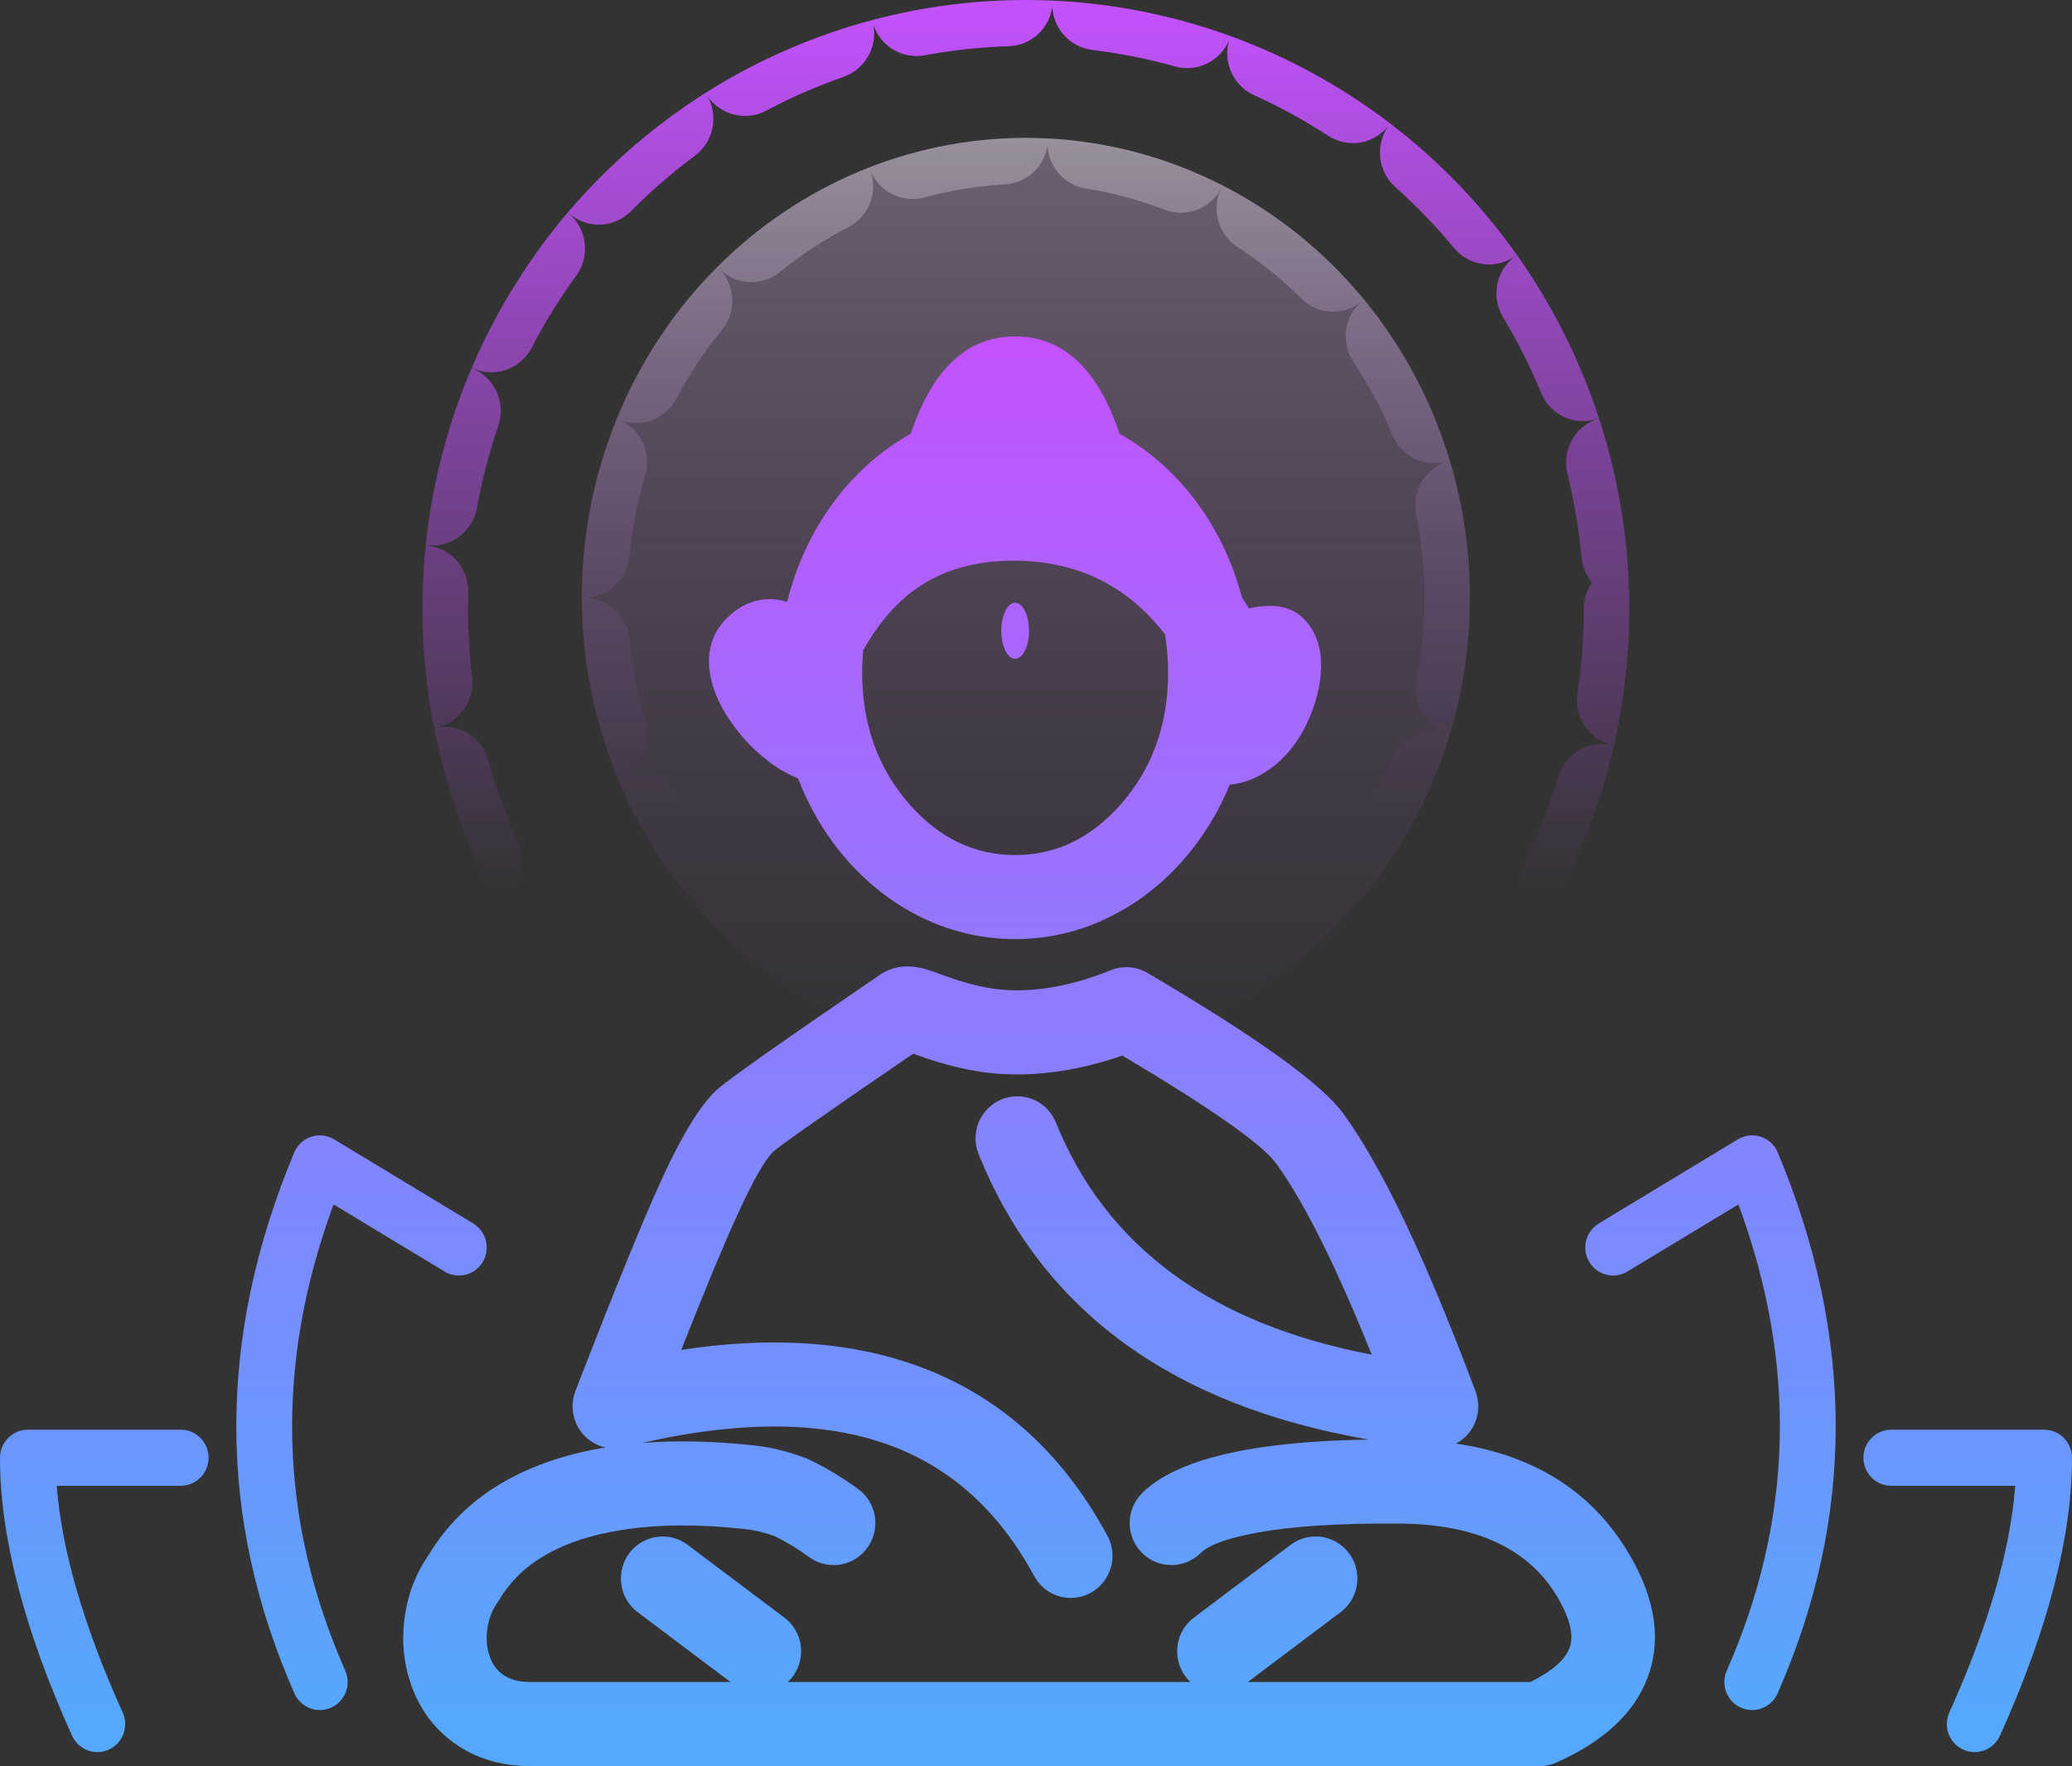
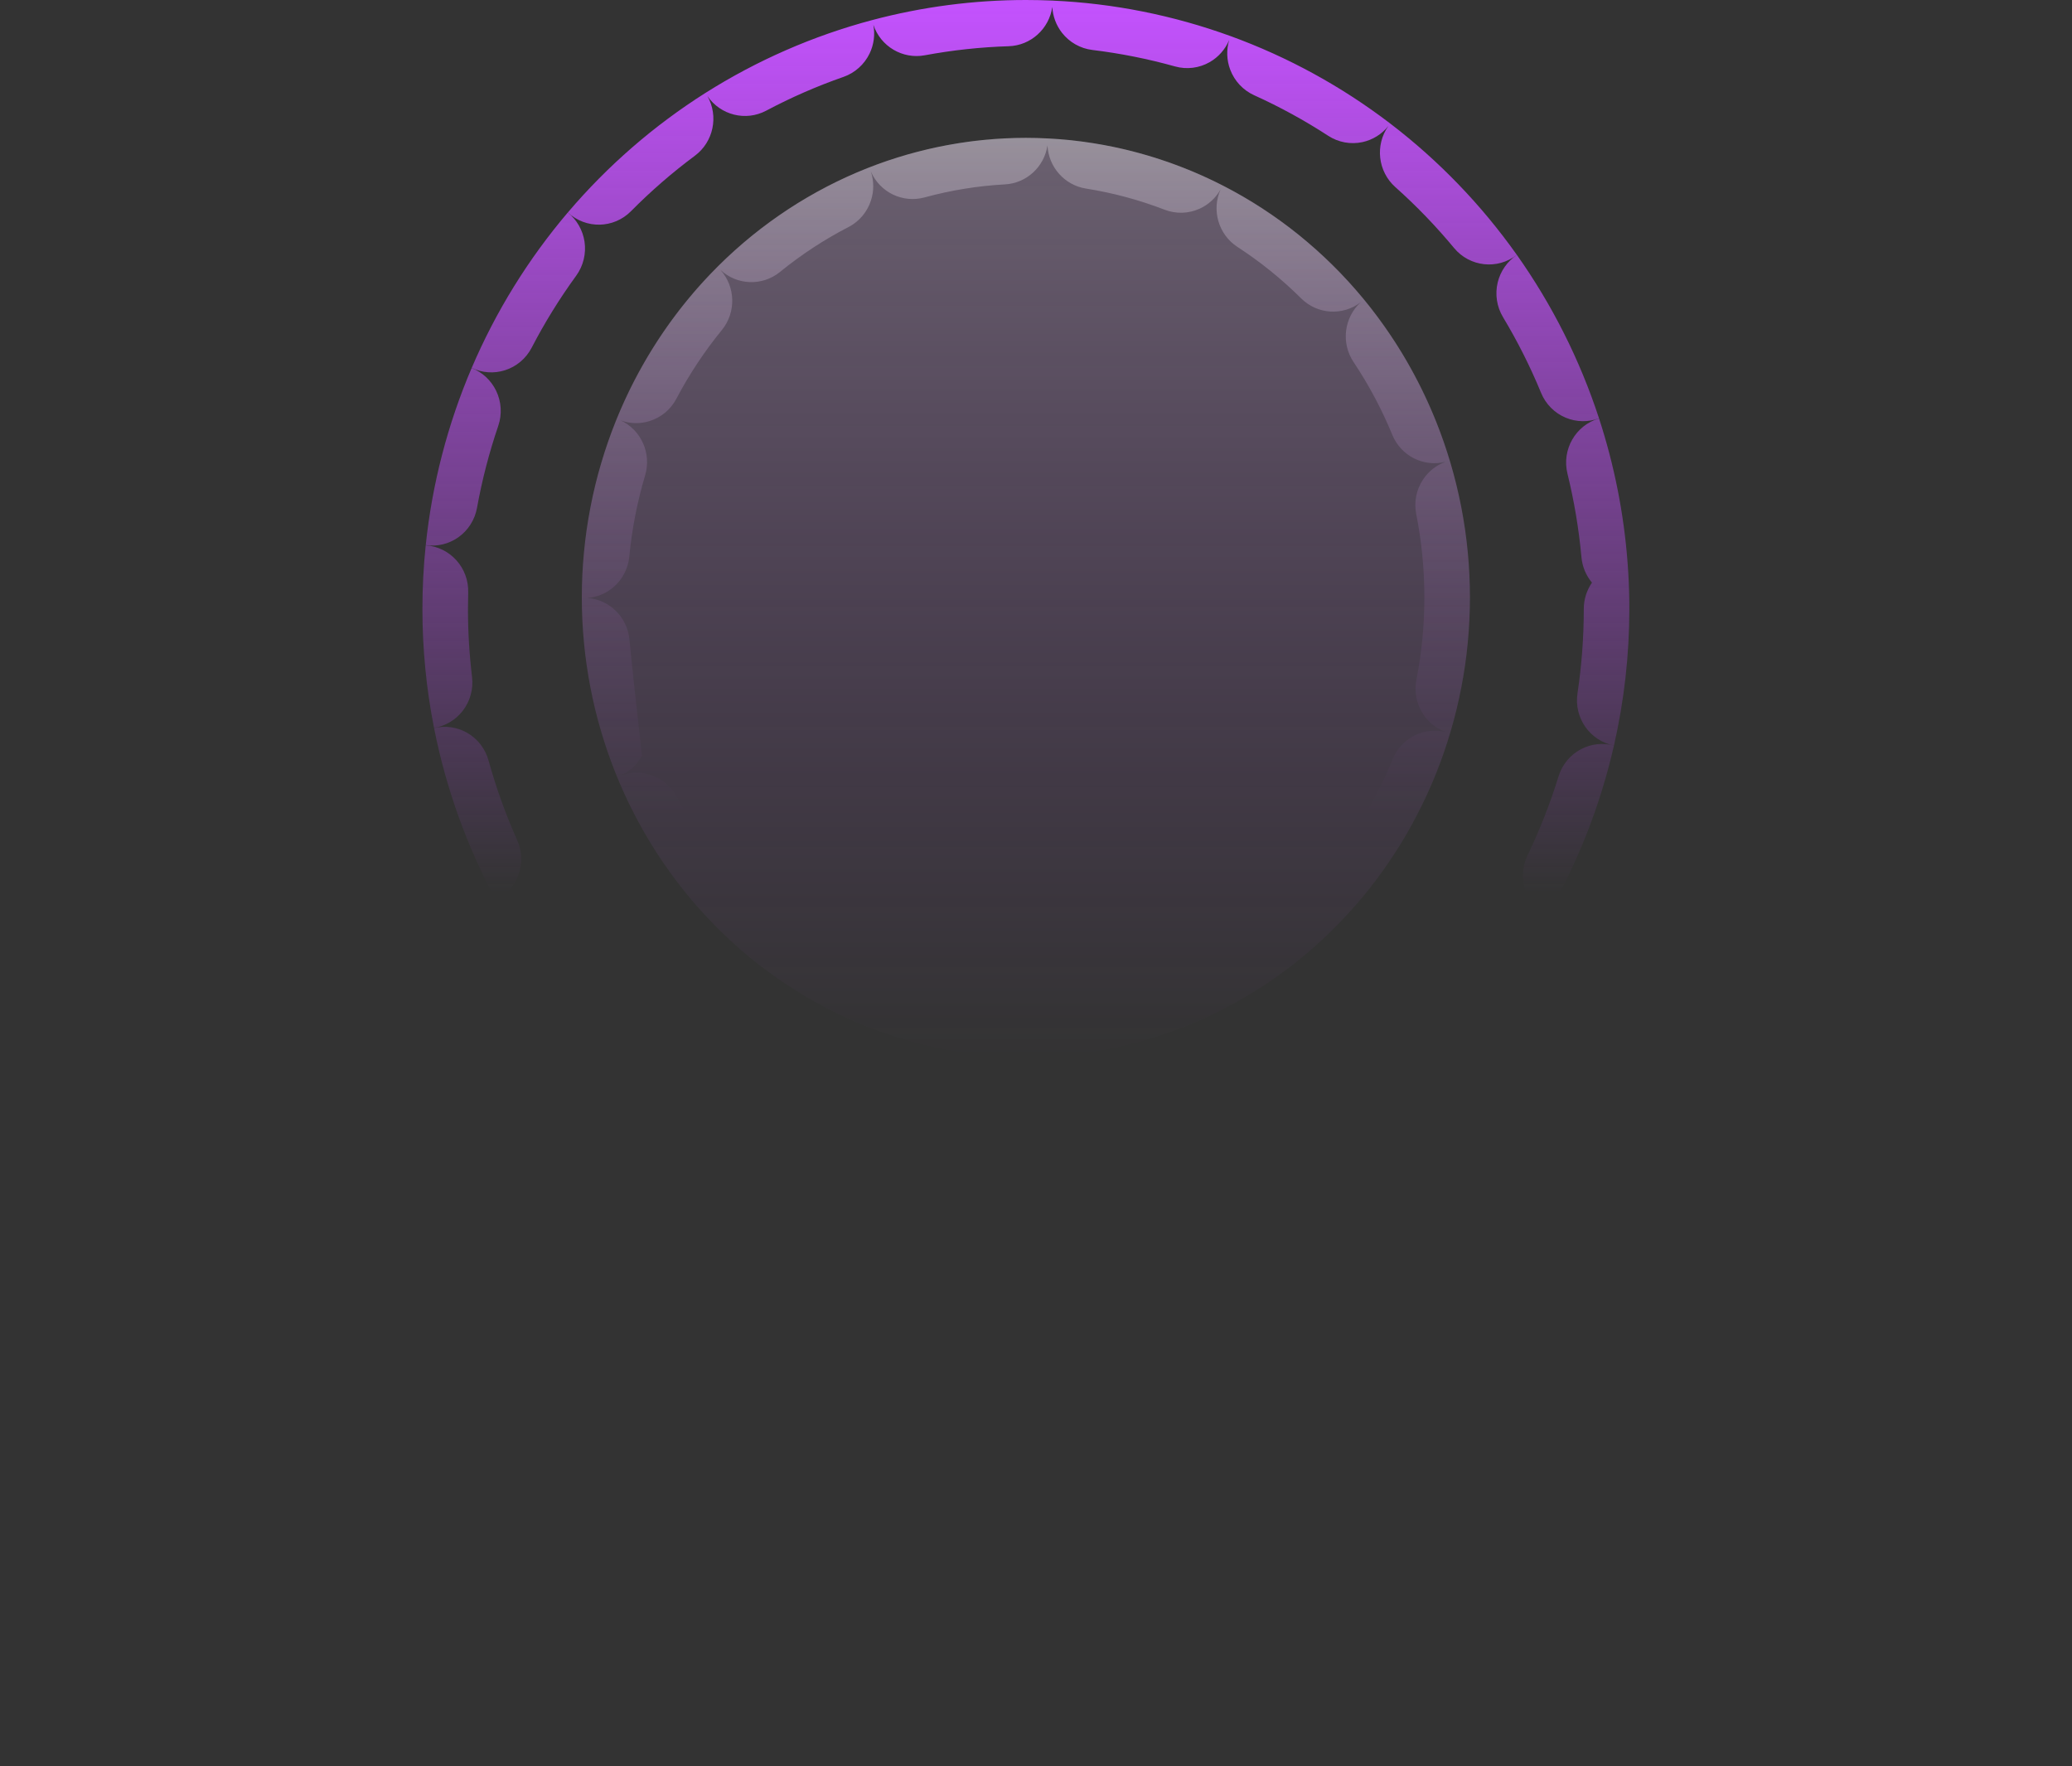
<svg xmlns="http://www.w3.org/2000/svg" fill="none" version="1.1" width="61" height="52" viewBox="0 0 61 52">
  <rect x="0" y="0" width="61" height="52" fill="#333333" stroke="none" />
  <defs>
    <linearGradient x1="0.5" y1="0" x2="0.5" y2="1" id="master_svg0_769_88809">
      <stop offset="0%" stop-color="#EFCFFF" stop-opacity="1" />
      <stop offset="100%" stop-color="#C352FD" stop-opacity="0" />
    </linearGradient>
    <linearGradient x1="0.5" y1="0" x2="0.5" y2="0.735" id="master_svg1_769_88444">
      <stop offset="0%" stop-color="#C352FD" stop-opacity="1" />
      <stop offset="100%" stop-color="#C352FD" stop-opacity="0" />
    </linearGradient>
    <linearGradient x1="0.5" y1="0" x2="0.5" y2="0.735" id="master_svg2_769_88805">
      <stop offset="0%" stop-color="#FFFFFF" stop-opacity="1" />
      <stop offset="100%" stop-color="#C352FD" stop-opacity="0" />
    </linearGradient>
    <linearGradient x1="0.5" y1="0" x2="0.5" y2="1" id="master_svg3_769_82749">
      <stop offset="0%" stop-color="#C352FD" stop-opacity="1" />
      <stop offset="97.222%" stop-color="#55A8FE" stop-opacity="1" />
    </linearGradient>
  </defs>
  <g>
    <g>
      <path d="M43.275,17.59Q43.275,17.923,43.259,18.254Q43.244,18.586,43.212,18.917Q43.181,19.247,43.134,19.576Q43.086,19.904,43.024,20.23Q42.961,20.556,42.883,20.878Q42.805,21.2,42.712,21.518Q42.619,21.836,42.511,22.149Q42.403,22.462,42.28,22.769Q42.157,23.075,42.02,23.376Q41.883,23.676,41.731,23.969Q41.58,24.262,41.415,24.547Q41.25,24.832,41.072,25.108Q40.894,25.384,40.702,25.651Q40.511,25.918,40.308,26.174Q40.104,26.431,39.888,26.677Q39.673,26.923,39.446,27.158Q39.219,27.393,38.981,27.616Q38.743,27.839,38.495,28.05Q38.247,28.261,37.99,28.459Q37.732,28.657,37.465,28.841Q37.198,29.026,36.923,29.196Q36.648,29.367,36.365,29.524Q36.081,29.68,35.791,29.822Q35.501,29.964,35.205,30.092Q34.908,30.219,34.606,30.331Q34.304,30.442,33.997,30.539Q33.69,30.635,33.378,30.716Q33.067,30.797,32.752,30.862Q32.438,30.926,32.12,30.975Q31.803,31.024,31.483,31.056Q31.164,31.089,30.843,31.105Q30.523,31.122,30.202,31.122Q29.881,31.122,29.56,31.105Q29.24,31.089,28.92,31.056Q28.601,31.024,28.284,30.975Q27.966,30.926,27.651,30.862Q27.337,30.797,27.025,30.716Q26.714,30.635,26.407,30.539Q26.1,30.442,25.798,30.331Q25.495,30.219,25.199,30.092Q24.902,29.964,24.612,29.822Q24.322,29.68,24.039,29.524Q23.756,29.367,23.481,29.196Q23.206,29.026,22.939,28.841Q22.672,28.657,22.414,28.459Q22.156,28.261,21.908,28.05Q21.66,27.839,21.422,27.616Q21.185,27.393,20.958,27.158Q20.731,26.923,20.515,26.677Q20.3,26.431,20.096,26.174Q19.893,25.918,19.701,25.651Q19.51,25.384,19.332,25.108Q19.154,24.832,18.989,24.547Q18.824,24.262,18.672,23.969Q18.521,23.676,18.384,23.376Q18.247,23.075,18.124,22.769Q18.001,22.462,17.893,22.149Q17.785,21.836,17.692,21.518Q17.598,21.2,17.52,20.878Q17.442,20.556,17.38,20.23Q17.317,19.904,17.27,19.576Q17.223,19.247,17.192,18.917Q17.16,18.586,17.144,18.254Q17.129,17.923,17.129,17.59Q17.129,17.258,17.144,16.926Q17.16,16.595,17.192,16.264Q17.223,15.934,17.27,15.605Q17.317,15.276,17.38,14.951Q17.442,14.625,17.52,14.303Q17.598,13.98,17.692,13.663Q17.785,13.345,17.893,13.032Q18.001,12.719,18.124,12.412Q18.247,12.105,18.384,11.805Q18.521,11.505,18.672,11.212Q18.824,10.919,18.989,10.634Q19.154,10.349,19.332,10.073Q19.51,9.797,19.701,9.53Q19.893,9.263,20.096,9.006Q20.3,8.75,20.515,8.503Q20.731,8.257,20.958,8.022Q21.185,7.788,21.422,7.565Q21.66,7.341,21.908,7.131Q22.156,6.92,22.414,6.722Q22.672,6.524,22.939,6.34Q23.206,6.155,23.481,5.984Q23.756,5.814,24.039,5.657Q24.322,5.5,24.612,5.358Q24.902,5.216,25.199,5.089Q25.495,4.962,25.798,4.85Q26.1,4.738,26.407,4.642Q26.714,4.546,27.025,4.465Q27.337,4.384,27.651,4.319Q27.966,4.255,28.284,4.206Q28.601,4.157,28.92,4.124Q29.24,4.092,29.56,4.076Q29.881,4.059,30.202,4.059Q30.523,4.059,30.843,4.076Q31.164,4.092,31.483,4.124Q31.803,4.157,32.12,4.206Q32.438,4.255,32.752,4.319Q33.067,4.384,33.378,4.465Q33.69,4.546,33.997,4.642Q34.304,4.738,34.606,4.85Q34.908,4.962,35.205,5.089Q35.501,5.216,35.791,5.358Q36.081,5.5,36.365,5.657Q36.648,5.814,36.923,5.984Q37.198,6.155,37.465,6.34Q37.732,6.524,37.99,6.722Q38.247,6.92,38.495,7.131Q38.743,7.341,38.981,7.565Q39.219,7.788,39.446,8.022Q39.673,8.257,39.888,8.503Q40.104,8.75,40.308,9.006Q40.511,9.263,40.702,9.53Q40.894,9.797,41.072,10.073Q41.25,10.349,41.415,10.634Q41.58,10.919,41.731,11.212Q41.883,11.505,42.02,11.805Q42.157,12.105,42.28,12.412Q42.403,12.719,42.511,13.032Q42.619,13.345,42.712,13.663Q42.805,13.98,42.883,14.303Q42.961,14.625,43.024,14.951Q43.086,15.276,43.134,15.605Q43.181,15.934,43.212,16.264Q43.244,16.595,43.259,16.926Q43.275,17.258,43.275,17.59Z" fill="url(#master_svg0_769_88809)" fill-opacity="0.3" />
    </g>
    <g>
      <g>
        <g>
          <path d="M44.656,7.504C43.614,6.033,42.357,4.729,40.929,3.637C40.929,3.637,40.924,3.643,40.924,3.643C40.924,3.643,40.928,3.637,40.929,3.637C39.5,2.545,37.915,1.677,36.229,1.063L36.228,1.063C34.545,0.451,32.781,0.098,30.994,0.018L30.982,0.017C30.722,0.006,30.462,0,30.202,0C28.675,0,27.154,0.199,25.678,0.591L25.674,0.592C23.941,1.053,22.288,1.776,20.77,2.735L20.77,2.735C19.251,3.696,17.884,4.883,16.718,6.255C17.247,6.749,18.068,6.733,18.577,6.218Q19.456,5.33,20.457,4.586C21.004,4.179,21.163,3.423,20.826,2.827C21.211,3.392,21.954,3.578,22.556,3.259Q23.657,2.674,24.833,2.264C25.169,2.146,25.445,1.899,25.601,1.576C25.727,1.314,25.766,1.017,25.712,0.73C25.925,1.367,26.57,1.749,27.225,1.628Q28.45,1.4,29.695,1.361C30.344,1.341,30.886,0.853,30.98,0.204C30.995,0.481,31.095,0.746,31.264,0.964C31.484,1.246,31.806,1.428,32.159,1.471Q33.394,1.621,34.593,1.956C34.936,2.052,35.302,2.007,35.612,1.83C35.87,1.683,36.072,1.454,36.187,1.178C36.102,1.464,36.112,1.771,36.218,2.051C36.344,2.386,36.598,2.657,36.922,2.804Q38.058,3.318,39.103,3.998C39.402,4.193,39.765,4.259,40.113,4.184C40.412,4.118,40.68,3.952,40.873,3.711C40.476,4.275,40.565,5.05,41.078,5.508Q42.01,6.339,42.807,7.301C43.269,7.859,44.086,7.949,44.656,7.504ZM16.716,6.257C15.55,7.629,14.596,9.172,13.887,10.832C14.192,10.979,14.541,11.004,14.864,10.902C15.203,10.795,15.487,10.556,15.652,10.238Q16.228,9.128,16.963,8.118C17.173,7.828,17.261,7.467,17.208,7.112C17.156,6.775,16.981,6.469,16.716,6.257ZM47.075,12.316C46.514,10.599,45.699,8.978,44.658,7.506C44.375,7.694,44.174,7.983,44.093,8.314C44.009,8.662,44.064,9.031,44.249,9.338Q44.893,10.41,45.37,11.568C45.506,11.899,45.767,12.162,46.096,12.299C46.409,12.429,46.758,12.435,47.075,12.316ZM13.885,10.836C13.177,12.496,12.721,14.253,12.534,16.05C12.868,16.099,13.209,16.018,13.487,15.824C13.779,15.62,13.979,15.307,14.043,14.954Q14.266,13.722,14.669,12.538C14.785,12.199,14.762,11.827,14.606,11.505C14.458,11.198,14.2,10.959,13.885,10.836ZM47.917,16.576C47.809,15.129,47.526,13.699,47.076,12.32C46.384,12.521,45.973,13.239,46.146,13.945Q46.444,15.16,46.558,16.406C46.583,16.682,46.691,16.943,46.868,17.155C46.711,17.382,46.627,17.652,46.627,17.929Q46.627,19.18,46.441,20.417C46.333,21.136,46.808,21.813,47.516,21.949C47.816,20.63,47.968,19.282,47.968,17.929C47.968,17.83,47.967,17.732,47.966,17.633C47.96,17.281,47.944,16.928,47.917,16.576ZM12.436,17.929C12.436,19.105,12.55,20.278,12.778,21.432C13.112,21.378,13.413,21.199,13.622,20.93C13.841,20.647,13.94,20.288,13.897,19.932Q13.777,18.934,13.777,17.929Q13.777,17.687,13.784,17.446C13.805,16.718,13.252,16.105,12.533,16.056C12.468,16.678,12.436,17.303,12.436,17.929ZM12.779,21.437C13.13,23.209,13.743,24.918,14.6,26.505C15.246,26.181,15.522,25.4,15.226,24.737Q14.716,23.595,14.382,22.389C14.287,22.043,14.059,21.75,13.749,21.574C13.454,21.406,13.108,21.357,12.779,21.437ZM45.546,26.966C46.449,25.404,47.113,23.714,47.515,21.951C47.189,21.862,46.841,21.901,46.542,22.06C46.227,22.227,45.991,22.513,45.885,22.855Q45.515,24.053,44.972,25.181C44.656,25.835,44.91,26.624,45.546,26.966ZM14.602,26.508C15.459,28.096,16.55,29.544,17.837,30.802C17.843,30.796,17.85,30.789,17.856,30.783C17.85,30.789,17.844,30.796,17.838,30.803C19.125,32.062,20.593,33.117,22.194,33.933C23.793,34.747,25.504,35.313,27.271,35.612L27.276,35.612C28.243,35.776,29.222,35.857,30.202,35.857C31.007,35.857,31.811,35.802,32.609,35.692C32.608,35.683,32.607,35.674,32.606,35.664C32.607,35.674,32.609,35.683,32.61,35.692C34.386,35.447,36.115,34.932,37.739,34.164L37.738,34.163L37.739,34.164C39.362,33.397,40.861,32.386,42.184,31.166C41.718,30.611,40.901,30.526,40.334,30.975Q39.355,31.749,38.272,32.366C37.677,32.704,37.43,33.439,37.696,34.073C37.385,33.461,36.666,33.182,36.028,33.426Q34.865,33.872,33.65,34.135C33.302,34.21,32.998,34.422,32.805,34.723C32.635,34.988,32.562,35.305,32.6,35.618C32.552,35.306,32.398,35.021,32.164,34.812C31.897,34.574,31.548,34.452,31.193,34.474Q30.698,34.504,30.202,34.504Q29.46,34.504,28.722,34.437C28.367,34.404,28.015,34.515,27.742,34.745C27.521,34.931,27.365,35.184,27.298,35.466C27.36,34.798,26.928,34.185,26.283,34.026Q25.075,33.726,23.925,33.246C23.295,32.983,22.569,33.239,22.239,33.841C22.366,33.563,22.395,33.25,22.322,32.953C22.237,32.605,22.018,32.305,21.713,32.119Q20.649,31.471,19.693,30.668C19.161,30.221,18.379,30.256,17.888,30.749C18.362,30.239,18.372,29.449,17.913,28.927Q17.088,27.988,16.413,26.936C16.022,26.325,15.222,26.136,14.602,26.508ZM42.185,31.165C43.509,29.945,44.641,28.53,45.545,26.968C44.936,26.578,44.131,26.743,43.722,27.342Q43.016,28.374,42.164,29.288C41.67,29.817,41.679,30.647,42.185,31.165Z" fill-rule="evenodd" fill="url(#master_svg1_769_88444)" fill-opacity="1" />
        </g>
        <g>
-           <path d="M25.591,4.929C23.924,5.579,22.403,6.576,21.121,7.856C21.121,7.856,21.128,7.864,21.128,7.864C21.128,7.864,21.121,7.857,21.121,7.857C19.851,9.126,18.844,10.646,18.157,12.329C18.157,12.329,18.167,12.334,18.167,12.334C18.167,12.334,18.157,12.33,18.157,12.33C17.478,13.996,17.129,15.783,17.129,17.59L17.129,17.604L17.129,17.608C17.131,19.421,17.485,21.212,18.169,22.88C18.169,22.88,18.181,22.876,18.181,22.876C18.181,22.876,18.17,22.881,18.17,22.881C18.86,24.563,19.871,26.081,21.143,27.347C21.143,27.347,21.152,27.339,21.152,27.339C21.152,27.339,21.144,27.348,21.144,27.348C22.429,28.625,23.953,29.618,25.621,30.264C25.621,30.264,25.627,30.251,25.627,30.251C25.627,30.251,25.623,30.264,25.623,30.264C27.087,30.831,28.639,31.122,30.202,31.122C30.427,31.122,30.651,31.116,30.876,31.104L30.885,31.103C32.671,31.006,34.42,30.531,36.021,29.707C36.021,29.707,36.017,29.698,36.017,29.698C36.017,29.698,36.022,29.706,36.022,29.706C37.614,28.887,39.027,27.741,40.176,26.337C40.176,26.337,40.166,26.328,40.166,26.328C40.166,26.328,40.177,26.336,40.177,26.336C41.315,24.946,42.17,23.333,42.69,21.591C42.69,21.591,42.686,21.59,42.686,21.59C42.686,21.59,42.691,21.591,42.69,21.591C42.952,20.718,43.127,19.82,43.213,18.91C43.254,18.472,43.275,18.031,43.275,17.59C43.275,17.139,43.253,16.688,43.21,16.239C43.121,15.329,42.945,14.432,42.681,13.559C42.681,13.559,42.676,13.561,42.676,13.561C42.676,13.561,42.681,13.559,42.681,13.559C42.156,11.819,41.298,10.208,40.157,8.82C40.157,8.82,40.145,8.829,40.145,8.829C40.145,8.829,40.156,8.819,40.156,8.819C39.004,7.418,37.587,6.275,35.994,5.46C35.994,5.46,35.988,5.469,35.988,5.469C35.988,5.469,35.993,5.459,35.993,5.459C34.39,4.64,32.639,4.168,30.853,4.076C30.853,4.076,30.844,4.076,30.844,4.076C30.63,4.065,30.416,4.059,30.202,4.059C28.628,4.059,27.065,4.354,25.592,4.928C25.592,4.928,25.597,4.941,25.597,4.941C25.597,4.941,25.591,4.929,25.591,4.929ZM21.252,9.717C21.675,9.198,21.657,8.444,21.209,7.946C21.698,8.403,22.444,8.429,22.963,8.007Q23.905,7.24,24.978,6.686C25.295,6.523,25.534,6.239,25.643,5.898C25.732,5.621,25.73,5.323,25.637,5.047C25.903,5.663,26.575,5.988,27.217,5.813Q28.382,5.495,29.585,5.429C30.22,5.395,30.743,4.915,30.838,4.28C30.869,4.921,31.342,5.452,31.97,5.552Q33.16,5.74,34.288,6.175C34.62,6.303,34.989,6.293,35.314,6.146C35.576,6.028,35.794,5.828,35.935,5.575C35.661,6.186,35.872,6.907,36.43,7.27Q37.444,7.929,38.308,8.787C38.785,9.26,39.533,9.306,40.064,8.896C39.567,9.347,39.475,10.099,39.848,10.658Q40.524,11.671,40.99,12.804C41.246,13.426,41.915,13.763,42.561,13.596C42.288,13.693,42.053,13.878,41.893,14.121C41.695,14.42,41.624,14.785,41.694,15.137Q41.931,16.337,41.934,17.562C41.934,17.562,41.934,17.576,41.934,17.576C41.934,17.576,41.934,17.59,41.934,17.59Q41.934,18.815,41.699,20.016C41.57,20.675,41.94,21.331,42.569,21.554C41.923,21.389,41.255,21.728,41.001,22.35Q40.537,23.484,39.864,24.498C39.492,25.058,39.586,25.809,40.083,26.259C39.552,25.851,38.804,25.9,38.329,26.373Q37.466,27.233,36.455,27.895C36.156,28.09,35.947,28.397,35.872,28.748C35.812,29.031,35.844,29.327,35.963,29.591C35.636,29.008,34.935,28.755,34.315,28.995Q33.188,29.433,31.998,29.625C31.37,29.726,30.899,30.258,30.87,30.899C30.83,30.638,30.716,30.394,30.54,30.198C30.302,29.932,29.969,29.772,29.614,29.753Q28.411,29.69,27.245,29.375C26.901,29.282,26.535,29.331,26.227,29.51C25.978,29.656,25.781,29.879,25.667,30.146C25.879,29.509,25.597,28.812,25.004,28.508Q23.93,27.957,22.985,27.192C22.465,26.771,21.718,26.799,21.231,27.258C21.679,26.759,21.695,26.005,21.27,25.486Q20.499,24.547,19.925,23.466C19.61,22.871,18.908,22.602,18.28,22.835C18.545,22.711,18.763,22.504,18.9,22.245C19.068,21.928,19.104,21.557,19.001,21.214Q18.649,20.043,18.53,18.823C18.465,18.167,17.943,17.653,17.291,17.606C17.568,17.586,17.831,17.479,18.045,17.301C18.319,17.073,18.493,16.744,18.527,16.387Q18.644,15.166,18.993,13.995C19.185,13.349,18.877,12.658,18.269,12.376C18.543,12.477,18.841,12.485,19.119,12.399C19.46,12.294,19.745,12.058,19.912,11.741Q20.483,10.658,21.252,9.717Z" fill-rule="evenodd" fill="url(#master_svg2_769_88805)" fill-opacity="0.3" />
+           <path d="M25.591,4.929C23.924,5.579,22.403,6.576,21.121,7.856C21.121,7.856,21.128,7.864,21.128,7.864C21.128,7.864,21.121,7.857,21.121,7.857C19.851,9.126,18.844,10.646,18.157,12.329C18.157,12.329,18.167,12.334,18.167,12.334C18.167,12.334,18.157,12.33,18.157,12.33C17.478,13.996,17.129,15.783,17.129,17.59L17.129,17.604L17.129,17.608C17.131,19.421,17.485,21.212,18.169,22.88C18.169,22.88,18.181,22.876,18.181,22.876C18.181,22.876,18.17,22.881,18.17,22.881C18.86,24.563,19.871,26.081,21.143,27.347C21.143,27.347,21.152,27.339,21.152,27.339C21.152,27.339,21.144,27.348,21.144,27.348C22.429,28.625,23.953,29.618,25.621,30.264C25.621,30.264,25.627,30.251,25.627,30.251C25.627,30.251,25.623,30.264,25.623,30.264C27.087,30.831,28.639,31.122,30.202,31.122C30.427,31.122,30.651,31.116,30.876,31.104L30.885,31.103C32.671,31.006,34.42,30.531,36.021,29.707C36.021,29.707,36.017,29.698,36.017,29.698C36.017,29.698,36.022,29.706,36.022,29.706C37.614,28.887,39.027,27.741,40.176,26.337C40.176,26.337,40.166,26.328,40.166,26.328C40.166,26.328,40.177,26.336,40.177,26.336C41.315,24.946,42.17,23.333,42.69,21.591C42.69,21.591,42.686,21.59,42.686,21.59C42.686,21.59,42.691,21.591,42.69,21.591C42.952,20.718,43.127,19.82,43.213,18.91C43.254,18.472,43.275,18.031,43.275,17.59C43.275,17.139,43.253,16.688,43.21,16.239C43.121,15.329,42.945,14.432,42.681,13.559C42.681,13.559,42.676,13.561,42.676,13.561C42.676,13.561,42.681,13.559,42.681,13.559C42.156,11.819,41.298,10.208,40.157,8.82C40.157,8.82,40.145,8.829,40.145,8.829C40.145,8.829,40.156,8.819,40.156,8.819C39.004,7.418,37.587,6.275,35.994,5.46C35.994,5.46,35.988,5.469,35.988,5.469C35.988,5.469,35.993,5.459,35.993,5.459C34.39,4.64,32.639,4.168,30.853,4.076C30.853,4.076,30.844,4.076,30.844,4.076C30.63,4.065,30.416,4.059,30.202,4.059C28.628,4.059,27.065,4.354,25.592,4.928C25.592,4.928,25.597,4.941,25.597,4.941C25.597,4.941,25.591,4.929,25.591,4.929ZM21.252,9.717C21.675,9.198,21.657,8.444,21.209,7.946C21.698,8.403,22.444,8.429,22.963,8.007Q23.905,7.24,24.978,6.686C25.295,6.523,25.534,6.239,25.643,5.898C25.732,5.621,25.73,5.323,25.637,5.047C25.903,5.663,26.575,5.988,27.217,5.813Q28.382,5.495,29.585,5.429C30.22,5.395,30.743,4.915,30.838,4.28C30.869,4.921,31.342,5.452,31.97,5.552Q33.16,5.74,34.288,6.175C34.62,6.303,34.989,6.293,35.314,6.146C35.576,6.028,35.794,5.828,35.935,5.575C35.661,6.186,35.872,6.907,36.43,7.27Q37.444,7.929,38.308,8.787C38.785,9.26,39.533,9.306,40.064,8.896C39.567,9.347,39.475,10.099,39.848,10.658Q40.524,11.671,40.99,12.804C41.246,13.426,41.915,13.763,42.561,13.596C42.288,13.693,42.053,13.878,41.893,14.121C41.695,14.42,41.624,14.785,41.694,15.137Q41.931,16.337,41.934,17.562C41.934,17.562,41.934,17.576,41.934,17.576C41.934,17.576,41.934,17.59,41.934,17.59Q41.934,18.815,41.699,20.016C41.57,20.675,41.94,21.331,42.569,21.554C41.923,21.389,41.255,21.728,41.001,22.35Q40.537,23.484,39.864,24.498C39.492,25.058,39.586,25.809,40.083,26.259C39.552,25.851,38.804,25.9,38.329,26.373Q37.466,27.233,36.455,27.895C36.156,28.09,35.947,28.397,35.872,28.748C35.812,29.031,35.844,29.327,35.963,29.591C35.636,29.008,34.935,28.755,34.315,28.995Q33.188,29.433,31.998,29.625C31.37,29.726,30.899,30.258,30.87,30.899C30.83,30.638,30.716,30.394,30.54,30.198C30.302,29.932,29.969,29.772,29.614,29.753Q28.411,29.69,27.245,29.375C26.901,29.282,26.535,29.331,26.227,29.51C25.978,29.656,25.781,29.879,25.667,30.146C25.879,29.509,25.597,28.812,25.004,28.508Q23.93,27.957,22.985,27.192C22.465,26.771,21.718,26.799,21.231,27.258C21.679,26.759,21.695,26.005,21.27,25.486Q20.499,24.547,19.925,23.466C19.61,22.871,18.908,22.602,18.28,22.835C18.545,22.711,18.763,22.504,18.9,22.245Q18.649,20.043,18.53,18.823C18.465,18.167,17.943,17.653,17.291,17.606C17.568,17.586,17.831,17.479,18.045,17.301C18.319,17.073,18.493,16.744,18.527,16.387Q18.644,15.166,18.993,13.995C19.185,13.349,18.877,12.658,18.269,12.376C18.543,12.477,18.841,12.485,19.119,12.399C19.46,12.294,19.745,12.058,19.912,11.741Q20.483,10.658,21.252,9.717Z" fill-rule="evenodd" fill="url(#master_svg2_769_88805)" fill-opacity="0.3" />
        </g>
      </g>
      <g>
-         <path d="M36.563,17.591C36.01,15.476,34.687,13.732,32.96,12.773Q32.002,9.905,29.886,9.905Q27.77,9.905,26.812,12.773C25.049,13.752,23.707,15.548,23.175,17.723Q22.831,17.607,22.457,17.654Q21.867,17.728,21.397,18.201Q20.643,18.959,20.97,20.136Q21.157,20.806,21.691,21.488Q22.179,22.112,22.782,22.531Q23.143,22.781,23.494,22.918C24.563,25.702,27.022,27.651,29.886,27.651C32.685,27.651,35.099,25.788,36.204,23.103Q36.925,23.032,37.549,22.518Q38.205,21.978,38.579,21.064Q38.906,20.265,38.892,19.535Q38.883,19.022,38.684,18.638Q38.271,17.839,37.401,17.839Q37.065,17.839,36.771,17.913Q36.669,17.748,36.563,17.591ZM25.383,19.809Q25.383,19.47,25.413,19.147Q26.003,18.085,26.802,17.459Q28.018,16.508,29.833,16.508Q32.624,16.508,34.296,18.675Q34.389,19.219,34.389,19.809Q34.389,22.111,32.977,23.703Q31.67,25.175,29.886,25.175Q28.101,25.175,26.795,23.703Q25.383,22.111,25.383,19.809ZM29.886,19.397Q29.926,19.397,29.966,19.381Q30.005,19.365,30.043,19.334Q30.08,19.303,30.113,19.258Q30.147,19.213,30.175,19.155Q30.204,19.098,30.226,19.03Q30.249,18.962,30.264,18.887Q30.28,18.812,30.287,18.732Q30.295,18.653,30.295,18.571Q30.295,18.49,30.287,18.41Q30.28,18.331,30.264,18.256Q30.249,18.18,30.226,18.113Q30.204,18.045,30.175,17.988Q30.147,17.93,30.113,17.885Q30.08,17.84,30.043,17.809Q30.005,17.778,29.966,17.762Q29.926,17.746,29.886,17.746Q29.846,17.746,29.806,17.762Q29.767,17.778,29.729,17.809Q29.692,17.84,29.658,17.885Q29.625,17.93,29.596,17.988Q29.568,18.045,29.546,18.113Q29.523,18.18,29.508,18.256Q29.492,18.331,29.484,18.41Q29.477,18.49,29.477,18.571Q29.477,18.653,29.484,18.732Q29.492,18.812,29.508,18.887Q29.523,18.962,29.546,19.03Q29.568,19.098,29.596,19.155Q29.625,19.213,29.658,19.258Q29.692,19.303,29.729,19.334Q29.767,19.365,29.806,19.381Q29.846,19.397,29.886,19.397ZM43.514,41.532C43.472,41.96,43.218,42.315,42.867,42.503Q46.407,43.029,48.014,45.846Q49.115,47.777,48.503,49.4Q47.916,50.956,45.827,51.893C45.669,51.964,45.499,52,45.327,52L15.621,52Q14.307,52,13.355,51.309Q12.476,50.67,12.1,49.594Q11.769,48.643,11.916,47.602Q12.06,46.584,12.619,45.784Q14.158,43.231,17.821,42.617C17.759,42.604,17.698,42.585,17.638,42.562C17.335,42.442,17.091,42.206,16.96,41.906C16.829,41.605,16.822,41.264,16.94,40.958Q18.649,36.542,19.468,34.75Q20.369,32.78,21.085,32.103Q21.516,31.696,25.922,28.689C25.96,28.663,26,28.639,26.041,28.617Q26.541,28.353,27.181,28.515Q27.364,28.562,27.751,28.706Q28.78,29.089,29.568,29.144Q31.015,29.246,32.705,28.565C33.056,28.423,33.453,28.453,33.78,28.645Q38.588,31.471,39.545,32.784Q41.256,35.132,43.441,40.971C43.508,41.15,43.533,41.342,43.514,41.532ZM31.086,33.051L31.086,33.049C30.897,32.583,30.448,32.279,29.948,32.279C29.27,32.279,28.72,32.833,28.72,33.517C28.72,33.677,28.751,33.836,28.811,33.985L28.812,33.987Q31.604,40.883,40.293,42.385Q35.136,42.465,33.626,43.96C33.391,44.193,33.258,44.511,33.258,44.843C33.258,45.527,33.808,46.081,34.486,46.081C34.808,46.081,35.117,45.954,35.347,45.727Q35.713,45.365,37.003,45.127Q38.551,44.842,41.124,44.858Q44.617,44.858,45.885,47.081Q46.405,47.994,46.207,48.52Q46.006,49.052,45.055,49.524L36.735,49.524L39.467,47.468C39.778,47.235,39.961,46.867,39.961,46.476C39.961,45.792,39.411,45.238,38.732,45.238C38.468,45.238,38.21,45.324,37.998,45.484L35.15,47.627C34.839,47.861,34.656,48.228,34.656,48.619C34.656,48.976,34.806,49.298,35.046,49.524L23.195,49.524C23.435,49.298,23.585,48.976,23.585,48.619C23.585,48.228,23.402,47.861,23.091,47.627L20.243,45.484C20.031,45.324,19.773,45.238,19.509,45.238C18.83,45.238,18.28,45.792,18.28,46.476C18.28,46.867,18.463,47.235,18.774,47.468L21.506,49.524L15.621,49.524Q14.68,49.524,14.418,48.772Q14.285,48.394,14.348,47.952Q14.411,47.511,14.641,47.19C14.663,47.16,14.683,47.129,14.702,47.097Q15.668,45.464,18.311,45.046Q19.873,44.798,21.909,45.017Q22.351,45.064,22.8,45.227Q23.306,45.47,23.823,45.846C24.032,45.999,24.284,46.081,24.543,46.081C25.221,46.081,25.771,45.527,25.771,44.843C25.771,44.446,25.582,44.073,25.262,43.84Q24.532,43.308,23.791,42.96C23.762,42.947,23.732,42.934,23.701,42.923Q22.94,42.637,22.169,42.554Q20.401,42.365,18.9,42.485Q23.084,41.528,25.934,42.462Q28.828,43.41,30.445,46.402C30.66,46.8,31.074,47.048,31.523,47.048C32.202,47.048,32.752,46.493,32.752,45.81C32.752,45.603,32.7,45.399,32.602,45.217Q30.518,41.359,26.693,40.107Q23.829,39.169,20.055,39.745Q21.119,37.056,21.699,35.787Q22.399,34.256,22.765,33.91Q23.04,33.651,26.885,31.023L26.9,31.028Q28.259,31.534,29.397,31.615Q31.142,31.737,33.042,31.079Q36.949,33.404,37.565,34.25Q38.792,35.933,40.383,39.884Q33.306,38.535,31.086,33.051ZM8.668,49.859Q5.249,42.104,8.661,33.934C8.837,33.514,9.317,33.316,9.734,33.493C9.77,33.508,9.804,33.526,9.837,33.546L13.931,36.022C14.178,36.172,14.329,36.44,14.329,36.73C14.329,37.186,13.962,37.556,13.51,37.556C13.362,37.556,13.216,37.515,13.089,37.438L9.821,35.462Q7.218,42.507,10.164,49.189C10.211,49.294,10.235,49.408,10.235,49.524C10.235,49.98,9.868,50.349,9.416,50.349C9.092,50.349,8.799,50.157,8.668,49.859ZM52.332,49.859Q55.751,42.104,52.339,33.934C52.163,33.514,51.683,33.316,51.266,33.493C51.23,33.508,51.196,33.526,51.163,33.546L47.069,36.022C46.822,36.172,46.671,36.44,46.671,36.73C46.671,37.186,47.038,37.556,47.49,37.556C47.638,37.556,47.784,37.515,47.911,37.438L51.179,35.462Q53.782,42.507,50.836,49.189C50.789,49.294,50.765,49.408,50.765,49.524C50.765,49.98,51.132,50.349,51.584,50.349C51.907,50.349,52.201,50.157,52.332,49.859ZM5.322,43.746L1.67,43.746Q1.892,46.607,3.611,50.42C3.66,50.528,3.685,50.644,3.685,50.762C3.685,51.218,3.318,51.587,2.866,51.587C2.545,51.587,2.253,51.398,2.12,51.103Q0,46.401,0,42.921C0,42.465,0.367,42.095,0.819,42.095L5.322,42.095C5.774,42.095,6.141,42.465,6.141,42.921C6.141,43.376,5.774,43.746,5.322,43.746ZM55.678,43.746L59.33,43.746Q59.108,46.607,57.389,50.42C57.34,50.528,57.315,50.644,57.315,50.762C57.315,51.218,57.682,51.587,58.134,51.587C58.455,51.587,58.747,51.398,58.88,51.103Q61,46.401,61,42.921C61,42.465,60.633,42.095,60.181,42.095L55.678,42.095C55.226,42.095,54.859,42.465,54.859,42.921C54.859,43.376,55.226,43.746,55.678,43.746Z" fill-rule="evenodd" fill="url(#master_svg3_769_82749)" fill-opacity="1" />
-       </g>
+         </g>
    </g>
  </g>
</svg>